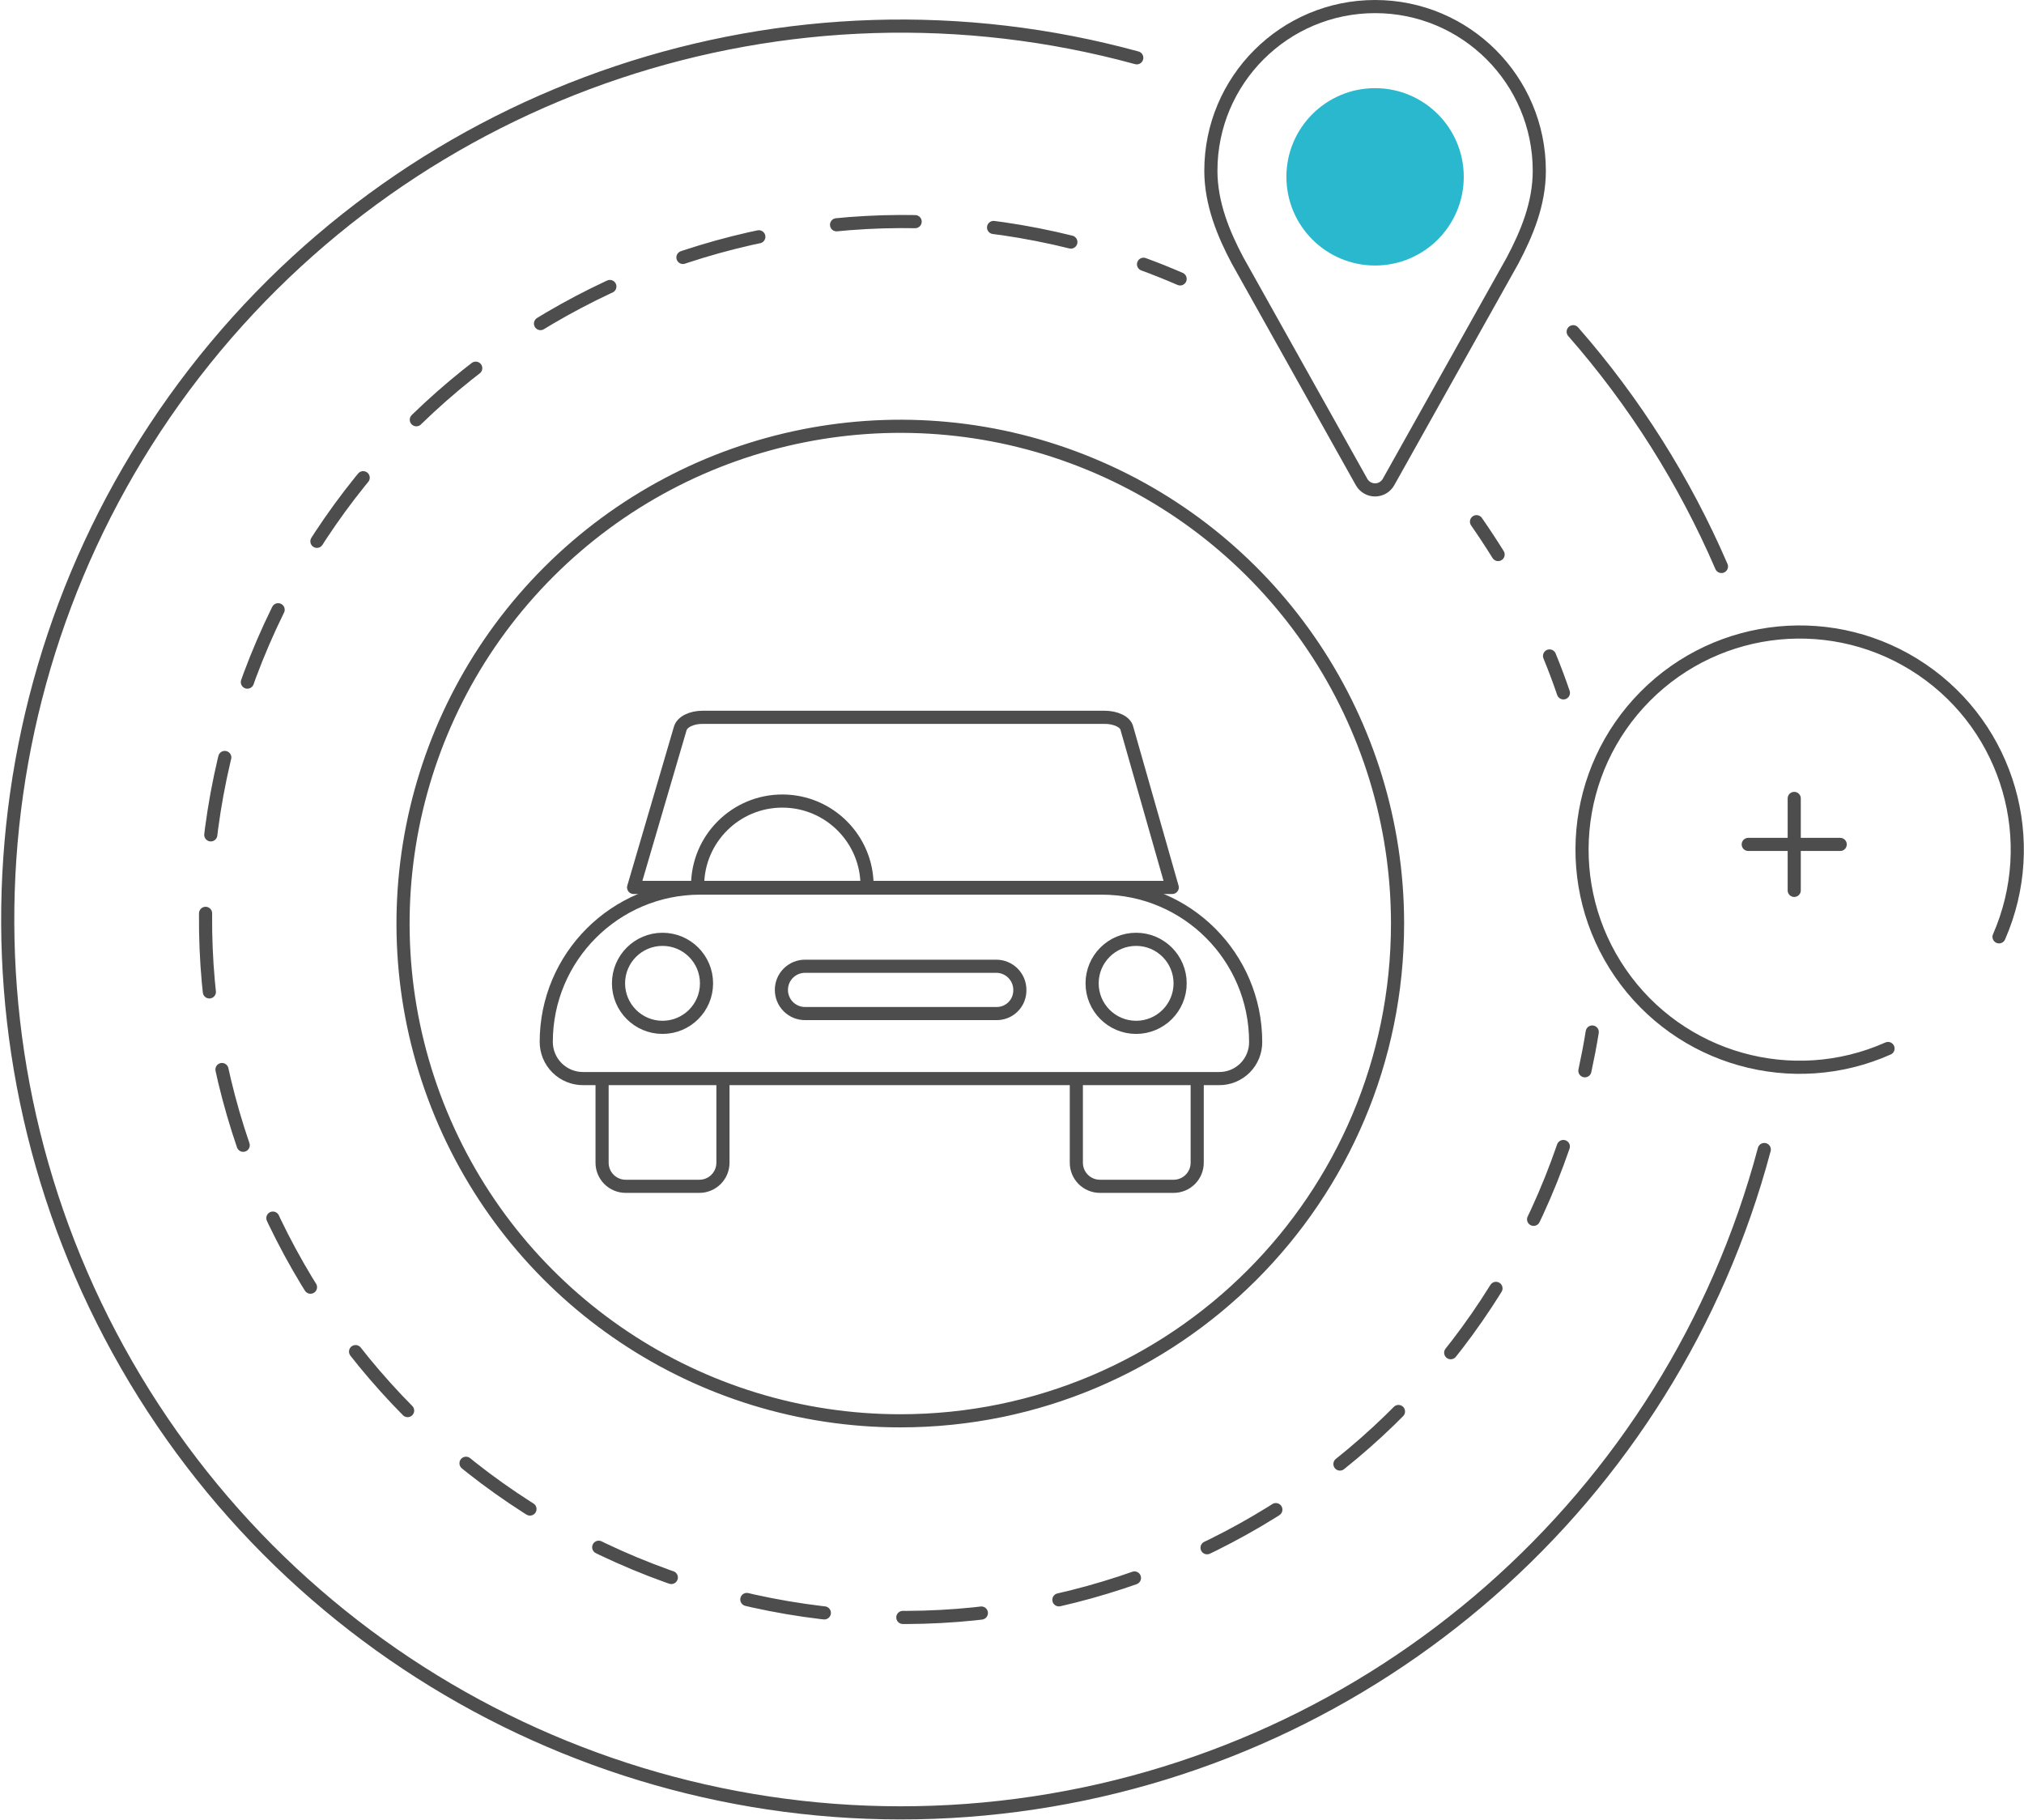
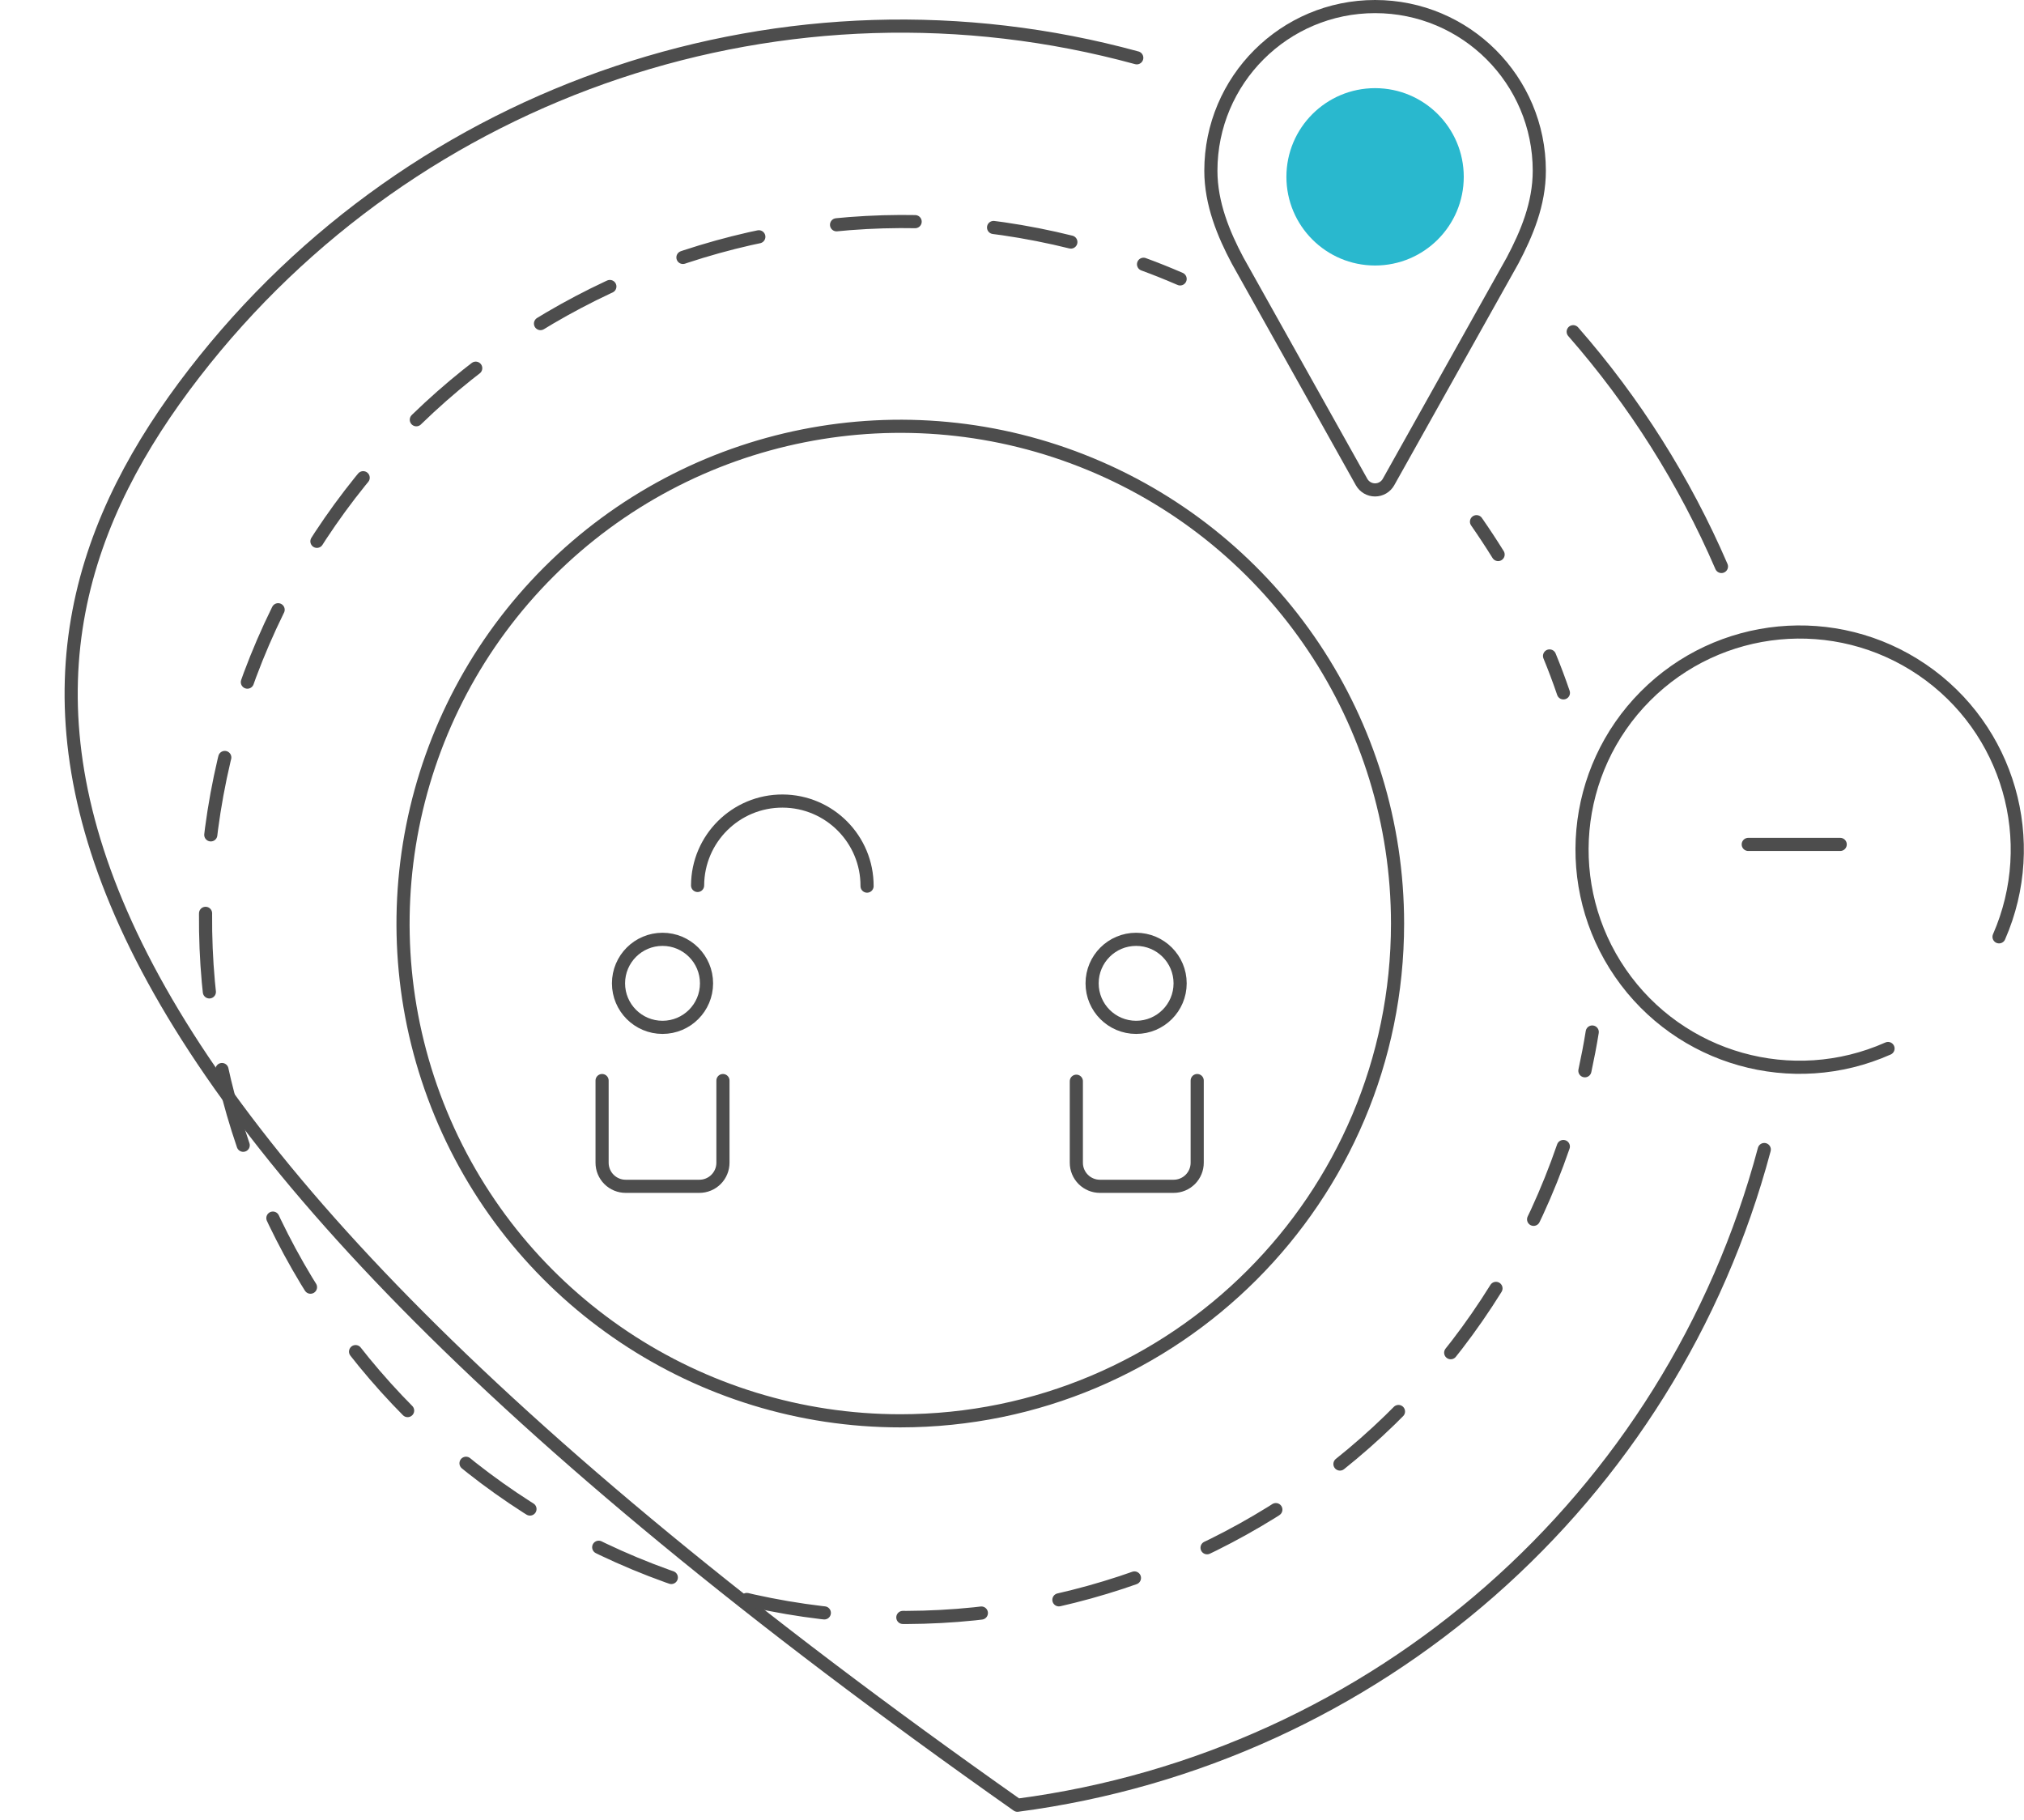
<svg xmlns="http://www.w3.org/2000/svg" id="ekfqymv1e7wa1" viewBox="0 0 308.13 277.11">
  <style>#ekfqymv1e7wa24_to {animation: ekfqymv1e7wa24_to__to 9000ms linear infinite normal forwards}@keyframes ekfqymv1e7wa24_to__to { 0% {transform: translate(209.34px,26.92px)} 4.444% {transform: translate(209.34px,56.276px)} 8.889% {transform: translate(236.955px,96.214px)} 11.111% {transform: translate(242.4px,128.425px)} 15.556% {transform: translate(240.845px,172.55px)} 20% {transform: translate(218.461px,211.883px)} 24.444% {transform: translate(184.34px,236.055px)} 28.889% {transform: translate(148.211px,246.239px)} 33.333% {transform: translate(107.56px,242.098px)} 37.778% {transform: translate(73.429px,224.725px)} 42.222% {transform: translate(52.656px,204.329px)} 46.667% {transform: translate(38.303px,180.6px)} 51.111% {transform: translate(31.127px,147.1px)} 55.556% {transform: translate(35.66px,109.2px)} 60% {transform: translate(47.746px,81.92px)} 64.444% {transform: translate(66.252px,60.808px)} 68.889% {transform: translate(87.36px,47.224px)} 73.333% {transform: translate(109.96px,38.23px)} 77.778% {transform: translate(134.646px,32.859px)} 82.222% {transform: translate(163.86px,37px)} 86.667% {transform: translate(197.84px,51.291px)} 88.889% {transform: translate(209.34px,54.87px)} 93.333% {transform: translate(209.34px,26.87px)} 100% {transform: translate(209.34px,26.345px)} }</style>
  <g id="ekfqymv1e7wa2">
    <g id="ekfqymv1e7wa3">
-       <path id="ekfqymv1e7wa4" d="M178.46,135.1L96.46,135.1L103.56,110.9C103.86,109.9,105.26,109.2,106.96,109.2L168.16,109.2C169.86,109.2,171.36,109.9,171.56,110.9Z" fill="none" stroke="rgb(77,77,77)" stroke-width="2" stroke-linecap="round" stroke-linejoin="round" />
-       <path id="ekfqymv1e7wa5" d="M185.56,164.2L88.76,164.2C87.274,164.203,85.848,163.614,84.797,162.563C83.746,161.512,83.157,160.086,83.16,158.6L83.16,158.6C83.177,145.683,93.643,135.217,106.56,135.2L167.76,135.2C180.677,135.217,191.143,145.683,191.16,158.6L191.16,158.6C191.179,160.091,190.595,161.526,189.541,162.581C188.486,163.635,187.051,164.219,185.56,164.2Z" fill="none" stroke="rgb(77,77,77)" stroke-width="2" stroke-linecap="round" stroke-linejoin="round" />
      <circle id="ekfqymv1e7wa6" r="6.7" transform="matrix(1 0 0 1 100.86 149.7)" fill="none" stroke="rgb(77,77,77)" stroke-width="2" stroke-linecap="round" stroke-linejoin="round" />
      <circle id="ekfqymv1e7wa7" r="6.7" transform="matrix(1 0 0 1 172.96 149.7)" fill="none" stroke="rgb(77,77,77)" stroke-width="2" stroke-linecap="round" stroke-linejoin="round" />
-       <path id="ekfqymv1e7wa8" d="M151.66,154.3L122.56,154.3C121.604,154.303,120.687,153.924,120.011,153.249C119.336,152.573,118.957,151.656,118.96,150.7L118.96,150.7C118.957,149.744,119.336,148.827,120.011,148.151C120.687,147.476,121.604,147.097,122.56,147.1L151.66,147.1C152.616,147.097,153.533,147.476,154.209,148.151C154.884,148.827,155.263,149.744,155.26,150.7L155.26,150.7C155.282,151.661,154.91,152.59,154.23,153.27C153.55,153.95,152.621,154.322,151.66,154.3Z" fill="none" stroke="rgb(77,77,77)" stroke-width="2" stroke-linecap="round" stroke-linejoin="round" />
      <path id="ekfqymv1e7wa9" d="M110.06,164.5L110.06,177C110.063,177.956,109.684,178.873,109.009,179.549C108.333,180.224,107.416,180.603,106.46,180.6L95.26,180.6C94.304,180.603,93.387,180.224,92.711,179.549C92.036,178.873,91.657,177.956,91.66,177L91.66,164.5" fill="none" stroke="rgb(77,77,77)" stroke-width="2" stroke-linecap="round" stroke-linejoin="round" />
      <path id="ekfqymv1e7wa10" d="M182.26,164.5L182.26,177C182.263,177.956,181.884,178.873,181.209,179.549C180.533,180.224,179.616,180.603,178.66,180.6L167.46,180.6C166.504,180.603,165.587,180.224,164.911,179.549C164.236,178.873,163.857,177.956,163.86,177L163.86,164.6" fill="none" stroke="rgb(77,77,77)" stroke-width="2" stroke-linecap="round" stroke-linejoin="round" />
      <path id="ekfqymv1e7wa11" d="M132,134.9C132.028,127.776,126.274,121.978,119.15,121.95C112.026,121.922,106.228,127.676,106.2,134.8" fill="none" stroke="rgb(77,77,77)" stroke-width="2" stroke-linecap="round" stroke-linejoin="round" />
      <path id="ekfqymv1e7wa12" d="M137.06,216.3C106.442,216.3,78.839,197.856,67.122,169.569C55.405,141.282,61.882,108.722,83.532,87.072C105.182,65.422,137.742,58.945,166.029,70.662C194.316,82.379,212.76,109.982,212.76,140.6C212.754,182.406,178.866,216.294,137.06,216.3Z" fill="none" stroke="rgb(77,77,77)" stroke-width="2" stroke-linecap="round" stroke-linejoin="round" />
      <path id="ekfqymv1e7wa13" d="M230.27,39.66C232.43,35.57,234.34,31.04,234.34,26C234.34,12.193,223.147,1,209.34,1C195.533,1,184.34,12.193,184.34,26C184.34,31,186.29,35.68,188.41,39.66L207.29,73.39C207.707,74.127,208.488,74.582,209.335,74.582C210.182,74.582,210.963,74.127,211.38,73.39Z" fill="none" stroke="rgb(77,77,77)" stroke-width="2" stroke-linecap="round" stroke-linejoin="round" />
-       <path id="ekfqymv1e7wa14" d="M268.59,175C254.405,228.231,209.509,267.647,154.89,274.822C100.271,281.997,46.718,255.515,19.266,207.754C-8.186,159.993,-4.115,100.389,29.576,56.804C63.268,13.22,119.924,-5.735,173.06,8.8" fill="none" stroke="rgb(77,77,77)" stroke-width="2" stroke-linecap="round" stroke-linejoin="round" />
+       <path id="ekfqymv1e7wa14" d="M268.59,175C254.405,228.231,209.509,267.647,154.89,274.822C-8.186,159.993,-4.115,100.389,29.576,56.804C63.268,13.22,119.924,-5.735,173.06,8.8" fill="none" stroke="rgb(77,77,77)" stroke-width="2" stroke-linecap="round" stroke-linejoin="round" />
      <path id="ekfqymv1e7wa15" d="M239.5,50.5C248.838,61.166,256.453,73.224,262.07,86.24" fill="none" stroke="rgb(77,77,77)" stroke-width="2" stroke-linecap="round" stroke-linejoin="round" />
      <path id="ekfqymv1e7wa16" d="M242.4,157.11C242.08,159.11,241.7,161.06,241.28,163.01" fill="none" stroke="rgb(77,77,77)" stroke-width="2" stroke-linecap="round" stroke-linejoin="round" />
      <path id="ekfqymv1e7wa17" d="M238,174.54C219.079,229.539,159.447,259.095,104.221,240.848C48.995,222.6,18.711,163.334,36.282,107.889C53.853,52.444,112.744,21.438,168.4,38.33" fill="none" stroke="rgb(77,77,77)" stroke-width="2" stroke-linecap="round" stroke-linejoin="round" stroke-dasharray="11.98,11.98" />
      <path id="ekfqymv1e7wa18" d="M174.09,40.23C175.98,40.92,177.83,41.67,179.66,42.46" fill="none" stroke="rgb(77,77,77)" stroke-width="2" stroke-linecap="round" stroke-linejoin="round" />
      <path id="ekfqymv1e7wa19" d="M224.78,79.42Q226.49,81.88,228.07,84.42" fill="none" stroke="rgb(77,77,77)" stroke-width="2" stroke-linecap="round" stroke-linejoin="round" />
      <path id="ekfqymv1e7wa20" d="M235.9,99.86Q237.04,102.63,238.01,105.48" fill="none" stroke="rgb(77,77,77)" stroke-width="2" stroke-linecap="round" stroke-linejoin="round" />
-       <line id="ekfqymv1e7wa21" x1="273.15" y1="121.55" x2="273.15" y2="135.55" fill="none" stroke="rgb(77,77,77)" stroke-width="2" stroke-linecap="round" stroke-linejoin="round" />
      <line id="ekfqymv1e7wa22" x1="280.15" y1="128.55" x2="266.15" y2="128.55" fill="none" stroke="rgb(77,77,77)" stroke-width="2" stroke-linecap="round" stroke-linejoin="round" />
      <path id="ekfqymv1e7wa23" d="M304.33,142.62C310.72,128.01,305.795,110.921,292.61,101.952C279.426,92.983,261.723,94.679,250.481,105.988C239.238,117.296,237.647,135.009,246.694,148.141C255.74,161.272,272.858,166.096,287.43,159.62" fill="none" stroke="rgb(77,77,77)" stroke-width="2" stroke-linecap="round" stroke-linejoin="round" />
    </g>
    <g id="ekfqymv1e7wa24_to" transform="translate(209.34,26.92)">
      <circle id="ekfqymv1e7wa24" r="13.5" transform="translate(0,-0)" fill="rgb(41,184,206)" stroke="none" stroke-width="1" />
    </g>
  </g>
</svg>